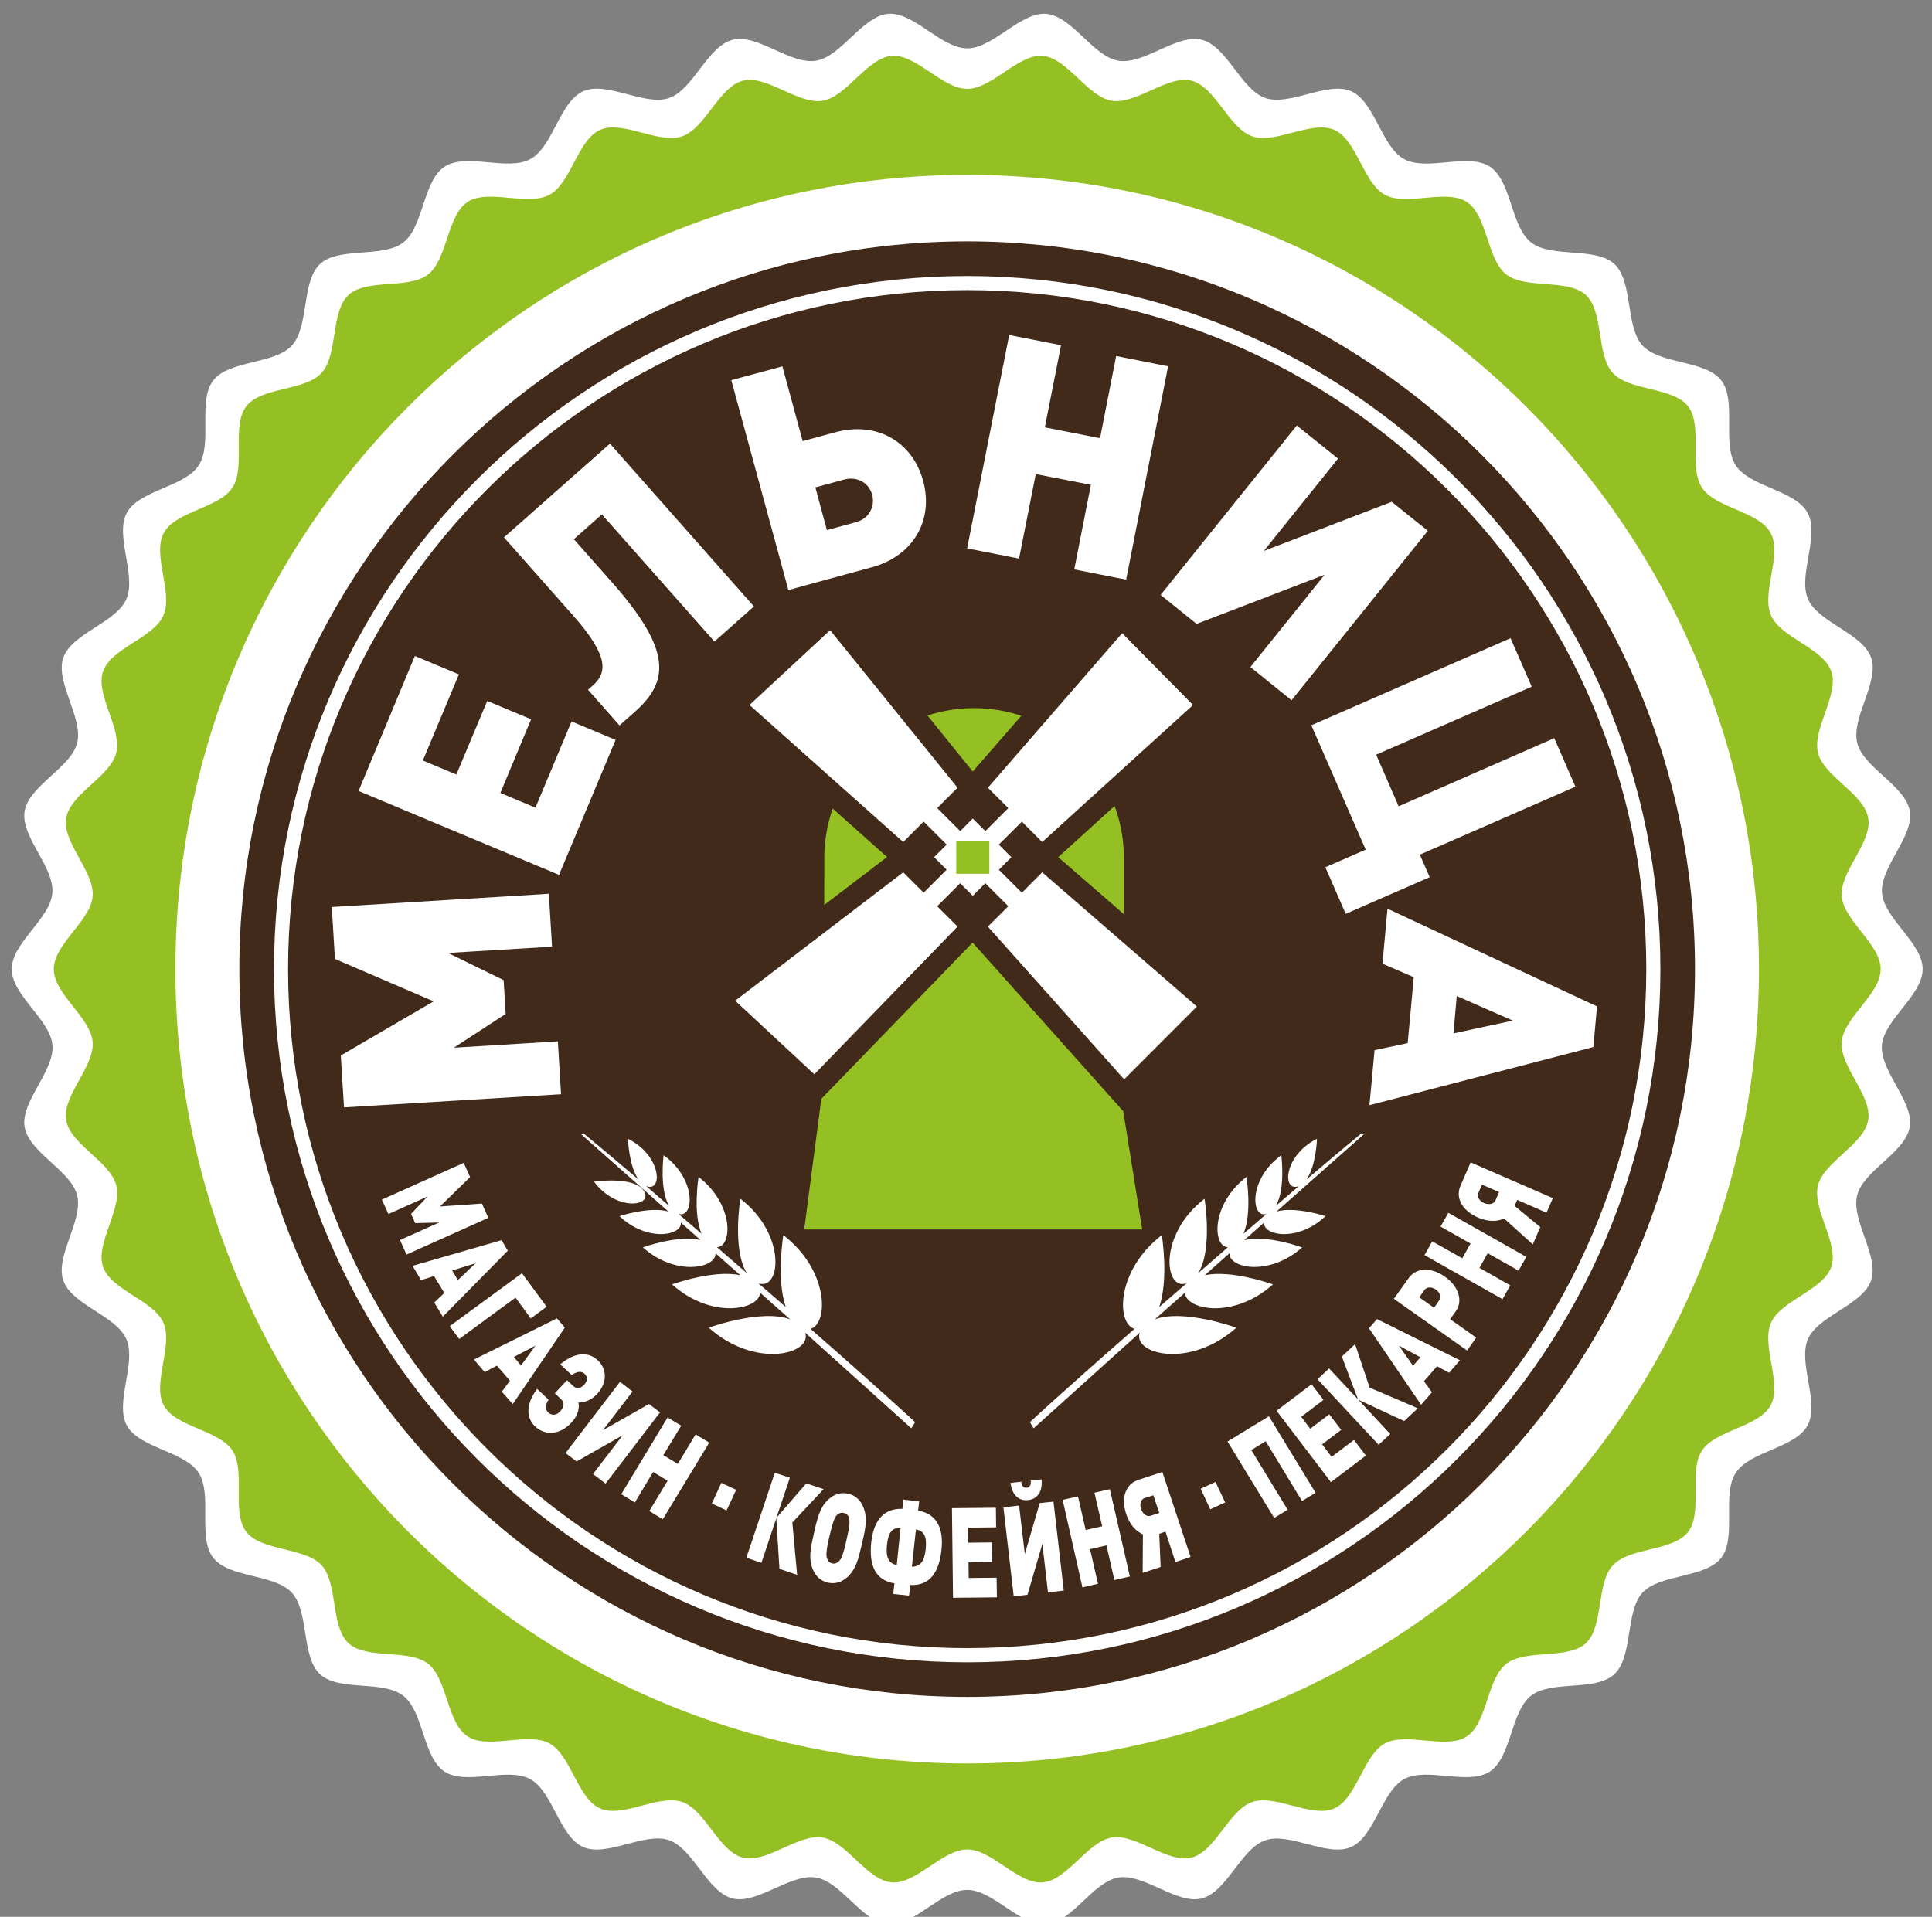
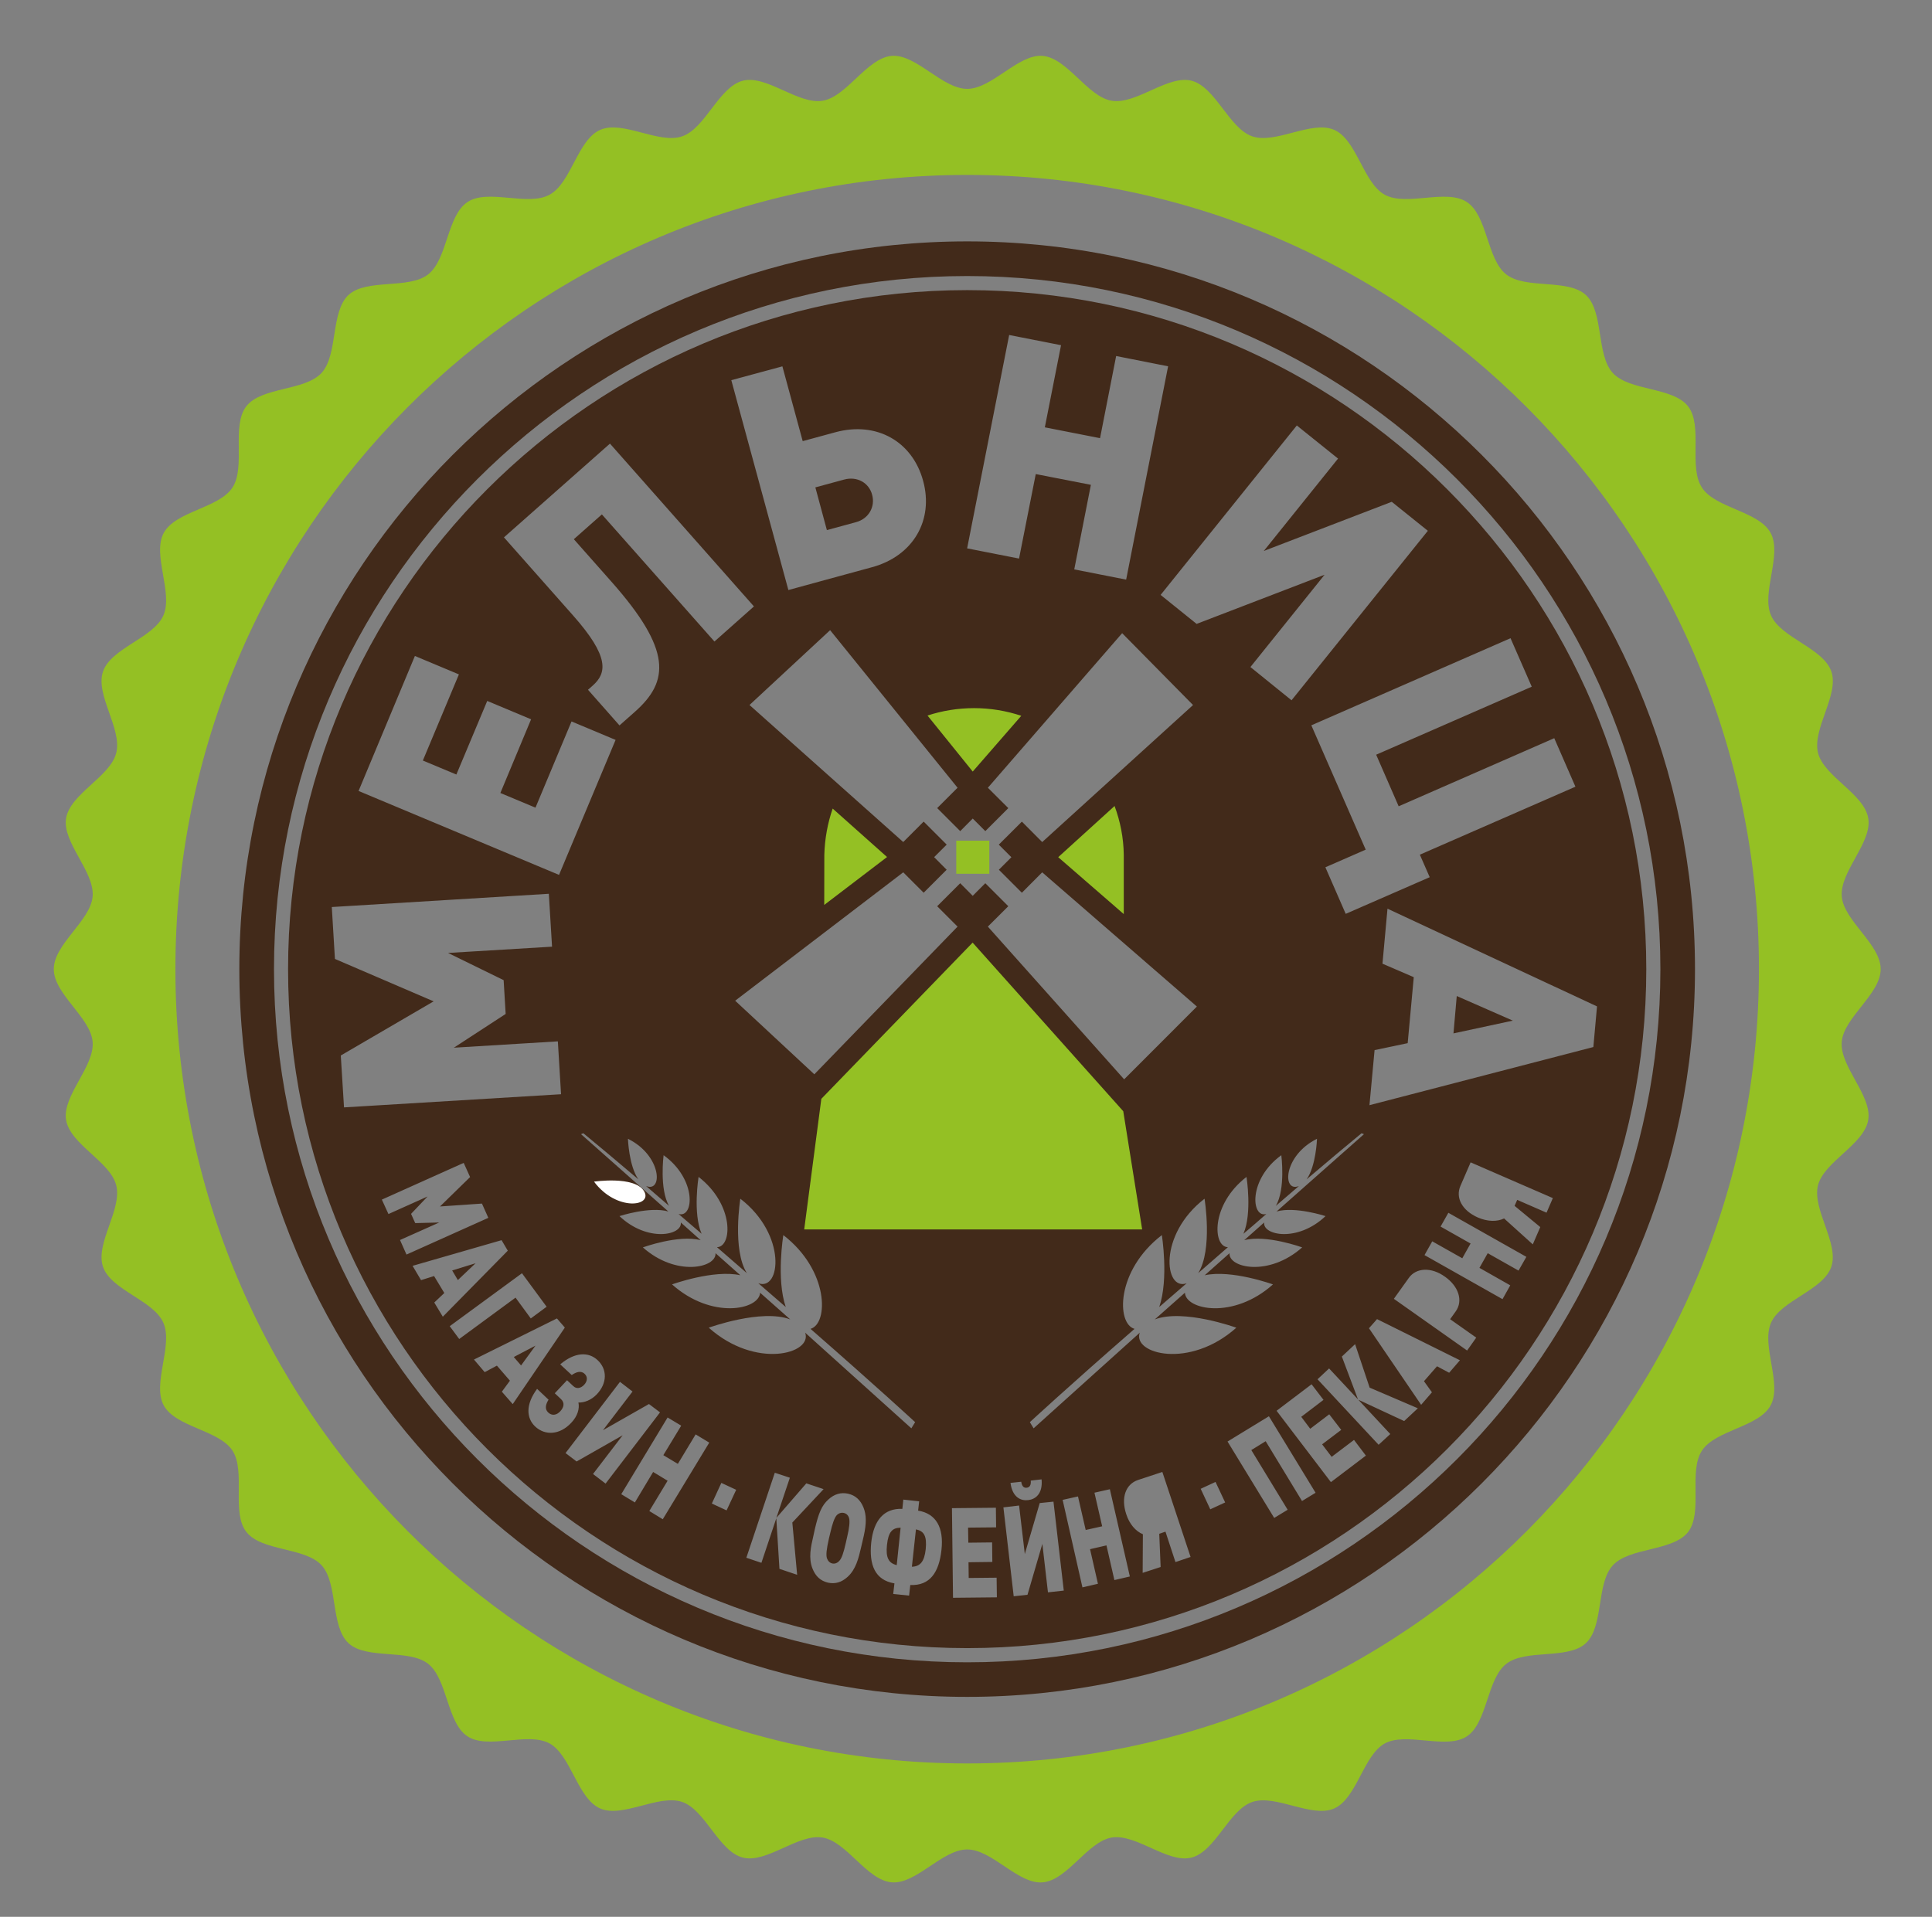
<svg xmlns="http://www.w3.org/2000/svg" x="0px" y="0px" width="130px" height="129px" viewBox="-0.786 -0.724 130 129" overflow="visible" xml:space="preserve">
  <rect x="-0.786" y="-0.724" width="130" height="129" fill="#808080" stroke="none" />
  <defs> </defs>
-   <path fill="#FFFFFF" d="M128.586,64.497c0-1.758-2.595-3.396-2.736-5.123c-0.14-1.749,2.153-3.792,1.872-5.497 c-0.284-1.729-3.116-2.917-3.537-4.597c-0.427-1.699,1.499-4.091,0.938-5.73c-0.565-1.658-3.551-2.361-4.25-3.952 c-0.699-1.594,0.806-4.276-0.027-5.803c-0.82-1.538-3.886-1.739-4.831-3.195c-0.96-1.458,0.083-4.352-0.98-5.723 c-1.069-1.375-4.118-1.068-5.3-2.346c-1.167-1.284-0.619-4.307-1.896-5.489c-1.28-1.176-4.236-0.375-5.604-1.452 c-1.366-1.069-1.315-4.141-2.767-5.095c-1.458-0.957-4.236,0.326-5.771-0.507c-1.523-0.828-1.974-3.87-3.567-4.573 c-1.581-0.696-4.129,1.024-5.776,0.459c-1.626-0.566-2.577-3.49-4.271-3.918c-1.674-0.428-3.893,1.693-5.616,1.406 c-1.7-0.278-3.113-3.009-4.858-3.152c-1.724-0.138-3.561,2.322-5.312,2.322c-1.756,0-3.593-2.46-5.311-2.322 c-1.748,0.143-3.157,2.874-4.861,3.152c-1.729,0.288-3.939-1.833-5.613-1.406c-1.695,0.428-2.643,3.352-4.275,3.918 c-1.649,0.565-4.188-1.158-5.775-0.459c-1.592,0.703-2.041,3.746-3.564,4.57c-1.533,0.834-4.314-0.447-5.768,0.51 c-1.461,0.954-1.398,4.025-2.771,5.091c-1.377,1.077-4.324,0.28-5.604,1.451c-1.275,1.184-0.725,4.204-1.899,5.488 c-1.173,1.283-4.221,0.975-5.289,2.349c-1.074,1.371-0.028,4.266-0.986,5.726c-0.945,1.455-4.007,1.657-4.836,3.189 C6.92,35.316,8.417,38,7.714,39.598c-0.693,1.59-3.673,2.292-4.242,3.946c-0.564,1.646,1.359,4.037,0.932,5.736 c-0.425,1.674-3.246,2.869-3.534,4.597c-0.28,1.705,2.013,3.748,1.865,5.497C2.598,61.101,0,62.739,0,64.497 c0,1.76,2.598,3.396,2.743,5.116c0.14,1.756-2.153,3.795-1.874,5.501c0.289,1.732,3.109,2.921,3.534,4.603 c0.428,1.695-1.496,4.086-0.932,5.729c0.569,1.659,3.542,2.358,4.242,3.946c0.704,1.603-0.794,4.283,0.028,5.809 c0.829,1.537,3.891,1.732,4.836,3.19c0.951,1.464-0.087,4.349,0.986,5.724c1.061,1.371,4.11,1.072,5.289,2.346 c1.175,1.291,0.624,4.312,1.899,5.492c1.275,1.173,4.227,0.373,5.597,1.445c1.38,1.072,1.317,4.153,2.778,5.102 c1.443,0.956,4.234-0.326,5.762,0.506c1.521,0.83,1.973,3.875,3.57,4.571c1.58,0.702,4.126-1.025,5.775-0.46 c1.633,0.569,2.58,3.493,4.27,3.92c1.672,0.424,3.891-1.697,5.619-1.404c1.704,0.278,3.113,3.01,4.861,3.151 c1.718,0.143,3.555-2.322,5.311-2.322c1.751,0,3.588,2.465,5.312,2.322c1.745-0.142,3.158-2.873,4.858-3.151 c1.724-0.293,3.942,1.828,5.61,1.404c1.7-0.427,2.637-3.351,4.277-3.91c1.647-0.575,4.186,1.152,5.771,0.45 c1.6-0.696,2.05-3.741,3.573-4.571c1.522-0.832,4.312,0.45,5.758-0.506c1.464-0.948,1.41-4.023,2.773-5.102 c1.374-1.072,4.33-0.267,5.607-1.445c1.279-1.18,0.731-4.201,1.898-5.492c1.182-1.273,4.23-0.969,5.3-2.344 c1.063-1.374,0.021-4.262,0.98-5.723c0.945-1.461,4.011-1.656,4.831-3.193c0.833-1.525-0.672-4.206,0.027-5.809 c0.693-1.588,3.685-2.287,4.248-3.946c0.562-1.644-1.363-4.034-0.937-5.729c0.421-1.682,3.253-2.87,3.537-4.603 c0.281-1.706-2.012-3.745-1.872-5.501C125.991,67.893,128.586,66.257,128.586,64.497" />
  <path fill="#94C024" d="M125.761,64.497c0-1.684-2.485-3.251-2.619-4.895c-0.136-1.673,2.056-3.627,1.783-5.256 c-0.272-1.653-2.968-2.791-3.38-4.396c-0.405-1.626,1.437-3.91,0.897-5.48c-0.539-1.581-3.392-2.255-4.058-3.775 c-0.673-1.527,0.767-4.088-0.027-5.55c-0.791-1.471-3.715-1.657-4.621-3.051c-0.921-1.392,0.086-4.159-0.936-5.474 c-1.022-1.311-3.94-1.016-5.065-2.243c-1.123-1.223-0.59-4.117-1.811-5.247c-1.224-1.123-4.055-0.365-5.361-1.388 c-1.304-1.023-1.256-3.959-2.648-4.87c-1.386-0.916-4.05,0.312-5.516-0.487c-1.451-0.785-1.884-3.702-3.406-4.368 c-1.517-0.668-3.952,0.979-5.52,0.433c-1.561-0.536-2.47-3.33-4.085-3.743c-1.594-0.405-3.727,1.624-5.373,1.348 c-1.626-0.268-2.975-2.876-4.648-3.019c-1.641-0.132-3.397,2.22-5.071,2.22c-1.683,0-3.433-2.352-5.08-2.22 c-1.668,0.142-3.021,2.75-4.647,3.019c-1.647,0.275-3.771-1.753-5.364-1.348c-1.623,0.414-2.523,3.207-4.088,3.743 c-1.574,0.546-4.001-1.104-5.517-0.433c-1.525,0.667-1.953,3.583-3.412,4.365c-1.46,0.803-4.13-0.425-5.513,0.488 c-1.389,0.913-1.342,3.848-2.651,4.872c-1.308,1.023-4.134,0.261-5.358,1.383c-1.22,1.133-0.693,4.021-1.812,5.246 c-1.123,1.228-4.042,0.929-5.065,2.247c-1.021,1.311-0.025,4.076-0.932,5.47c-0.911,1.394-3.834,1.585-4.627,3.057 c-0.788,1.456,0.649,4.02-0.022,5.55c-0.665,1.52-3.525,2.191-4.062,3.774c-0.539,1.571,1.305,3.855,0.889,5.481 c-0.403,1.602-3.1,2.743-3.374,4.396c-0.268,1.629,1.925,3.583,1.786,5.256c-0.135,1.644-2.614,3.211-2.614,4.895 c0,1.683,2.479,3.247,2.614,4.894c0.139,1.671-2.054,3.62-1.786,5.256c0.274,1.652,2.971,2.796,3.374,4.398 c0.416,1.626-1.428,3.91-0.889,5.483c0.536,1.582,3.396,2.245,4.062,3.771c0.671,1.531-0.766,4.091,0.022,5.555 c0.792,1.466,3.716,1.656,4.627,3.045c0.907,1.393-0.089,4.168,0.932,5.469c1.021,1.32,3.942,1.024,5.065,2.248 c1.119,1.232,0.59,4.117,1.812,5.246c1.222,1.126,4.051,0.361,5.355,1.384c1.312,1.034,1.259,3.97,2.648,4.882 c1.389,0.912,4.051-0.32,5.519,0.477c1.45,0.794,1.881,3.709,3.412,4.379c1.513,0.663,3.935-0.979,5.517-0.439 c1.564,0.539,2.465,3.336,4.084,3.745c1.598,0.408,3.721-1.624,5.368-1.349c1.626,0.275,2.979,2.877,4.647,3.014 c1.647,0.142,3.397-2.213,5.08-2.213c1.674,0,3.431,2.354,5.071,2.215c1.674-0.139,3.022-2.74,4.648-3.016 c1.646-0.275,3.779,1.757,5.367,1.349c1.621-0.409,2.524-3.206,4.091-3.741c1.567-0.543,4.003,1.099,5.513,0.436 c1.529-0.67,1.962-3.585,3.413-4.379c1.464-0.788,4.13,0.436,5.516-0.474c1.387-0.915,1.339-3.851,2.648-4.876 c1.307-1.031,4.138-0.267,5.355-1.39c1.227-1.132,0.693-4.017,1.816-5.24c1.125-1.232,4.043-0.937,5.065-2.245 c1.021-1.312,0.015-4.082,0.936-5.478c0.906-1.392,3.83-1.582,4.621-3.048c0.794-1.457-0.648-4.023,0.027-5.555 c0.663-1.52,3.519-2.188,4.055-3.771c0.542-1.573-1.3-3.857-0.895-5.483c0.412-1.603,3.107-2.746,3.38-4.398 c0.272-1.636-1.919-3.585-1.783-5.256C123.275,67.744,125.761,66.18,125.761,64.497 M64.296,117.954 c-29.428,0-53.28-23.938-53.28-53.457c0-29.519,23.853-53.449,53.28-53.449c29.425,0,53.274,23.931,53.274,53.449 C117.57,94.017,93.721,117.954,64.296,117.954" />
  <path fill="#422A1A" d="M55.988,101.094c-0.168-0.036-0.339,0.018-0.473,0.156c-0.162,0.181-0.302,0.613-0.428,1.164l-0.098,0.409 c-0.167,0.746-0.198,1.09-0.135,1.315c0.062,0.184,0.192,0.319,0.358,0.355c0.161,0.041,0.344-0.021,0.476-0.172 c0.158-0.166,0.278-0.492,0.447-1.244l0.089-0.397c0.135-0.562,0.185-1.007,0.123-1.238 C56.292,101.256,56.17,101.135,55.988,101.094z" />
-   <polygon fill="#422A1A" points="94.793,90.621 93.342,89.836 94.295,91.19 " />
  <path fill="#422A1A" d="M56.799,34.421c0.866-0.228,1.321-1.036,1.099-1.849c-0.216-0.814-1.018-1.257-1.88-1.023l-1.94,0.527 l0.775,2.874L56.799,34.421z" />
  <path fill="#422A1A" d="M58.896,103.256c-0.089,0.841,0.106,1.217,0.657,1.351l0.261-2.519 C59.258,102.095,58.988,102.364,58.896,103.256z" />
-   <path fill="#422A1A" d="M76.234,100.092c-0.255,0.089-0.353,0.403-0.24,0.734c0.106,0.335,0.379,0.539,0.634,0.465l0.59-0.197 l-0.399-1.186L76.234,100.092z" />
  <polygon fill="#422A1A" points="30.022,85.423 31.217,84.288 29.64,84.777 " />
  <path fill="#422A1A" d="M60.846,102.201l-0.273,2.515c0.561-0.021,0.839-0.344,0.931-1.182 C61.592,102.64,61.382,102.313,60.846,102.201z" />
-   <path fill="#422A1A" d="M95.83,86.06c-0.282-0.192-0.61-0.187-0.765,0.03l-0.35,0.494l0.992,0.705l0.347-0.498 C96.212,86.575,96.108,86.27,95.83,86.06z" />
  <polygon fill="#422A1A" points="97.015,68.822 101.008,67.963 97.236,66.307 " />
  <path fill="#422A1A" d="M64.296,18.801c-25.193,0-45.698,20.499-45.698,45.696c0,25.197,20.505,45.696,45.698,45.696 c25.194,0,45.693-20.499,45.693-45.696C109.989,39.3,89.49,18.801,64.296,18.801z M100.854,42.227l1.428,3.263l-10.469,4.577 l1.514,3.471l10.469-4.583l1.425,3.265l-10.468,4.575l0.663,1.515l-5.652,2.467l-1.368-3.134l2.713-1.187l-3.658-8.367 L100.854,42.227z M88.406,81.119c-1.878,1.785-4.242,1.294-4.129,0.429l-1.34,1.191c1.481-0.392,3.898,0.485,3.898,0.485 c-2.251,1.996-4.965,1.378-4.888,0.391L80.277,85.1c1.796-0.399,4.592,0.616,4.592,0.616c-2.66,2.379-5.868,1.712-5.925,0.56 l-2.028,1.796c1.928-0.735,5.488,0.557,5.488,0.557c-3.148,2.812-7.002,1.76-6.499,0.338l-7.142,6.434l-0.252-0.415 c0,0,2.506-2.322,7.044-6.279c-1.224-0.341-1.262-3.925,1.837-6.31c0,0,0.474,2.947-0.175,4.84c0.61-0.527,1.224-1.066,1.846-1.6 c-1.502,0.552-1.946-3.259,1.202-5.688c0,0,0.563,3.425-0.426,5.007c0.666-0.584,1.339-1.168,1.999-1.745 c-1.028-0.021-1.17-2.864,1.25-4.73c0,0,0.394,2.438-0.207,3.827c0.53-0.45,1.046-0.897,1.543-1.333 c-1.024,0.302-1.235-2.335,1.007-3.955c0,0,0.297,2.284-0.37,3.41c0.536-0.462,1.055-0.903,1.55-1.333h-0.003 c-1.135,0.447-1.046-2.057,1.224-3.182c0,0-0.06,1.824-0.699,2.73c1.508-1.282,2.799-2.366,3.696-3.102l0.163,0.062l-5.88,5.202 C86.359,80.449,88.406,81.119,88.406,81.119z M68.399,100.231c-0.469,0.062-1.061-0.163-1.191-1.158l0.723-0.077 c0.051,0.338,0.196,0.424,0.368,0.402c0.174-0.018,0.302-0.142,0.272-0.479l0.729-0.083C69.389,99.828,68.87,100.181,68.399,100.231 z M89.248,30.138l-4.995,6.217l8.608-3.308l2.43,1.951l-9.172,11.406l-2.767-2.237l4.991-6.212l-8.611,3.309l-2.423-1.951 l9.165-11.403L89.248,30.138z M67.119,21.821l3.49,0.686l-1.091,5.528l3.715,0.729l1.084-5.528l3.496,0.692L74.99,38.284 l-3.492-0.688l1.119-5.692l-3.709-0.723l-1.125,5.686L64.29,36.18L67.119,21.821z M63.825,55.21l0.842-0.847l0.847,0.847 l1.547-1.549l-1.375-1.37l9.035-10.403l4.77,4.836l-10.149,9.222l-1.368-1.375L66.42,56.12l0.848,0.847l-0.842,0.842l1.547,1.548 l1.368-1.374l10.409,9.032l-4.894,4.899l-9.171-10.278l1.375-1.372l-1.547-1.548l-0.847,0.848l-0.842-0.848l-1.549,1.548 l1.371,1.372l-9.637,9.94l-5.327-4.953l11.309-8.641l1.374,1.374l1.547-1.548l-0.842-0.847l0.845-0.843l-1.55-1.549l-1.374,1.375 l-10.345-9.222l5.425-5.036l8.575,10.604l-1.371,1.37L63.825,55.21z M46.905,88.628c0,0,3.553-1.292,5.482-0.557l-2.027-1.796 c-0.063,1.152-3.265,1.819-5.926-0.56c0,0,2.801-1.016,4.596-0.616l-1.67-1.484c0.07,0.987-2.647,1.605-4.889-0.391 c0,0,2.413-0.877,3.889-0.485l-1.336-1.191c0.113,0.865-2.246,1.356-4.127-0.429c0,0,2.047-0.67,3.288-0.312l-5.874-5.202 l0.156-0.062c0.9,0.735,2.189,1.819,3.702,3.102c-0.64-0.906-0.702-2.73-0.702-2.73c2.277,1.125,2.362,3.629,1.23,3.182h-0.006 c0.494,0.43,1.012,0.871,1.543,1.333c-0.66-1.126-0.367-3.41-0.367-3.41c2.248,1.62,2.047,4.257,1.004,3.955 c0.504,0.436,1.023,0.883,1.553,1.333c-0.602-1.39-0.204-3.827-0.204-3.827c2.413,1.866,2.269,4.71,1.238,4.73 c0.668,0.577,1.342,1.161,2.01,1.745c-0.995-1.582-0.438-5.007-0.438-5.007c3.156,2.429,2.709,6.239,1.21,5.688 c0.62,0.533,1.238,1.072,1.846,1.6c-0.649-1.893-0.163-4.84-0.163-4.84c3.09,2.385,3.042,5.969,1.829,6.31 c4.531,3.957,7.04,6.279,7.04,6.279l-0.255,0.415l-7.144-6.434C53.895,90.388,50.051,91.439,46.905,88.628z M51.859,23.931 l1.367,5.033l2.199-0.598c2.789-0.757,5.191,0.634,5.905,3.274c0.723,2.638-0.667,5.055-3.439,5.808l-5.629,1.536l-3.84-14.123 L51.859,23.931z M40.257,29.131l9.688,10.957l-2.658,2.362l-7.574-8.555l-1.887,1.669l2.533,2.862 c4.059,4.585,3.91,6.692,1.562,8.765l-1.023,0.905l-2.119-2.399l0.316-0.28c0.945-0.84,1.154-1.928-1.316-4.716l-4.655-5.261 L40.257,29.131z M27.132,43.422l2.961,1.24l-2.426,5.797l2.255,0.942l2.077-4.953l2.951,1.236l-2.067,4.959l2.362,0.988l2.426-5.802 l2.965,1.241l-3.806,9.085l-13.489-5.648L27.132,43.422z M22.145,70.31l6.247-3.644l-6.641-2.855l-0.211-3.493l14.604-0.892 l0.216,3.56l-6.998,0.422l3.741,1.831l0.136,2.274l-3.487,2.272l6.999-0.427l0.215,3.558l-14.604,0.886L22.145,70.31z M26.13,82.727 l2.64-1.179l-1.616,0.042l-0.281-0.622l1.113-1.171l-2.634,1.183l-0.444-0.972l5.507-2.471l0.431,0.954l-2.027,1.979l2.824-0.195 l0.43,0.96l-5.507,2.471L26.13,82.727z M28.435,86.934l0.676-0.64l-0.689-1.141l-0.877,0.275l-0.569-0.963l5.988-1.727l0.418,0.708 l-4.372,4.443L28.435,86.934z M29.475,88.527l4.861-3.563l1.66,2.254l-1.067,0.788l-1.025-1.401l-3.791,2.784L29.475,88.527z M32.983,92.936l0.543-0.741l-0.876-1.013l-0.822,0.438l-0.722-0.848l5.583-2.767l0.532,0.616l-3.506,5.151L32.983,92.936z M35.22,95.275c-0.594-0.566-0.646-1.481,0.134-2.53l0.771,0.729c-0.184,0.296-0.28,0.613-0.028,0.858 c0.258,0.243,0.573,0.184,0.812-0.073c0.253-0.276,0.318-0.578,0.05-0.827l-0.415-0.391l0.825-0.877l0.419,0.394 c0.205,0.199,0.495,0.169,0.736-0.092c0.224-0.242,0.24-0.536,0.029-0.731c-0.259-0.249-0.589-0.109-0.869,0.08l-0.775-0.72 c0.999-0.842,1.914-0.848,2.518-0.281c0.646,0.602,0.665,1.537-0.059,2.301c-0.367,0.383-0.844,0.566-1.233,0.549 c0.088,0.408-0.061,0.924-0.482,1.362C36.891,95.847,35.901,95.912,35.22,95.275z M39.117,98.475l1.995-2.607l-3.1,1.764 l-0.744-0.566l3.663-4.793l0.844,0.651l-1.99,2.604l3.097-1.763l0.744,0.562l-3.664,4.793L39.117,98.475z M43.811,101.52 l-0.906-0.554l1.231-2.038l-0.974-0.59l-1.228,2.051l-0.917-0.555l3.118-5.163l0.916,0.551l-1.203,1.985l0.977,0.586l1.197-1.984 l0.916,0.554L43.811,101.52z M48.104,100.924l-0.992-0.462l0.64-1.389l0.999,0.465L48.104,100.924z M51.661,104.858l-0.211-3.403 l-1.002,2.997l-1.014-0.341l1.915-5.72l1.013,0.335l-0.909,2.704l2.017-2.325l1.162,0.388l-2.104,2.249l0.324,3.516L51.661,104.858z M57.335,102.64l-0.178,0.765c-0.173,0.758-0.358,1.486-0.9,1.984c-0.409,0.379-0.854,0.504-1.336,0.396 c-0.49-0.118-0.825-0.418-1.032-0.936c-0.288-0.708-0.114-1.481,0.053-2.198l0.093-0.433c0.266-1.144,0.475-1.62,0.916-2.026 c0.403-0.37,0.845-0.497,1.331-0.391c0.486,0.112,0.83,0.415,1.037,0.937C57.514,101.229,57.523,101.786,57.335,102.64z M62.563,103.582c-0.16,1.504-0.771,2.423-2.098,2.363l-0.08,0.714l-1.069-0.112l0.083-0.711c-1.312-0.22-1.718-1.247-1.561-2.758 c0.163-1.487,0.855-2.305,2.094-2.258l0.065-0.622l1.066,0.116l-0.071,0.625C62.214,101.141,62.729,102.095,62.563,103.582z M63.34,106.805l-0.071-6.031l2.956-0.029l0.015,1.32l-1.887,0.018l0.018,1.014l1.6-0.018l0.015,1.314l-1.603,0.021l0.013,1.058 l1.878-0.019l0.018,1.322L63.34,106.805z M69.729,106.439l-0.377-3.261l-1.001,3.425l-0.927,0.1l-0.693-5.983l1.055-0.124 l0.385,3.264l1.004-3.43l0.925-0.095l0.693,5.986L69.729,106.439z M74.199,105.613l-0.533-2.334l-1.105,0.255l0.531,2.328 l-1.043,0.243l-1.333-5.889l1.033-0.231l0.519,2.257l1.108-0.248l-0.519-2.261l1.037-0.233l1.345,5.871L74.199,105.613z M78.308,104.402l-0.672-2.047l-0.418,0.142l0.092,2.237l-1.209,0.394l0.015-2.599c-0.479-0.198-0.903-0.675-1.119-1.348 c-0.376-1.131-0.026-2.031,0.797-2.305l1.632-0.539l1.899,5.721L78.308,104.402z M80.651,100.851l-0.646-1.381l0.999-0.462 l0.648,1.381L80.651,100.851z M86.824,100.293l-2.446-4.025l-0.966,0.596l2.446,4.017l-0.906,0.551l-3.14-5.143l2.784-1.7 l3.14,5.148L86.824,100.293z M88.768,99.022l-3.655-4.802l2.354-1.783l0.803,1.049l-1.498,1.141l0.604,0.803l1.28-0.972l0.806,1.048 l-1.286,0.973l0.641,0.841l1.505-1.138l0.799,1.055L88.768,99.022z M93.697,94.911l-3.087-1.437l2.153,2.311l-0.785,0.723 L87.867,92.1l0.779-0.729l1.946,2.085l-1.088-2.885l0.892-0.835l0.978,2.926l3.244,1.39L93.697,94.911z M96.725,91.661l-0.818-0.436 L95.03,92.23l0.536,0.746l-0.727,0.842l-3.51-5.152l0.542-0.615l5.578,2.77L96.725,91.661z M97.933,90.165l-4.929-3.48l1.004-1.404 c0.498-0.705,1.525-0.74,2.436-0.083c0.921,0.646,1.229,1.621,0.726,2.326l-0.38,0.533l1.757,1.24L97.933,90.165z M101.393,84.786 l-2.073-1.171l-0.557,0.987l2.073,1.176l-0.521,0.93l-5.249-2.965l0.521-0.927l2.021,1.14l0.557-0.992l-2.018-1.141l0.524-0.927 l5.249,2.965L101.393,84.786z M103.277,80.888l-1.974-0.862l-0.175,0.403l1.728,1.428l-0.504,1.164l-1.932-1.745 c-0.462,0.229-1.102,0.22-1.753-0.059c-1.091-0.48-1.526-1.346-1.183-2.133l0.685-1.582l5.533,2.405L103.277,80.888z M91.362,73.653 l0.344-3.706l2.228-0.468l0.409-4.44l-2.106-0.908l0.338-3.702l14.098,6.577l-0.246,2.734L91.362,73.653z" />
  <polygon fill="#422A1A" points="34.275,91.17 35.245,89.836 33.785,90.601 " />
  <path fill="#422A1A" d="M64.296,15.521c-27.008,0-48.978,21.971-48.978,48.977c0,27.004,21.97,48.976,48.978,48.976 c27.001,0,48.97-21.972,48.97-48.976C113.266,37.492,91.297,15.521,64.296,15.521z M64.296,111.147 c-25.727,0-46.646-20.926-46.646-46.65c0-25.723,20.92-46.644,46.646-46.644c25.716,0,46.642,20.921,46.642,46.644 C110.938,90.222,90.012,111.147,64.296,111.147z" />
-   <path fill="#422A1A" d="M99.07,80.238c0.317,0.134,0.66,0.077,0.771-0.172l0.239-0.568L98.935,79l-0.246,0.566 C98.582,79.807,98.757,80.1,99.07,80.238z" />
  <path fill="#94C024" d="M74.83,60.793V56.8c-0.015-1.152-0.237-2.253-0.619-3.281l-3.792,3.444L74.83,60.793z" />
  <path fill="#94C024" d="M55.242,53.692c-0.336,0.979-0.531,2.019-0.561,3.107l-0.006,3.378l4.227-3.224L55.242,53.692z" />
  <path fill="#94C024" d="M67.934,47.448c-1.004-0.333-2.064-0.515-3.175-0.515c-1.094,0-2.147,0.174-3.135,0.498l3.043,3.77 L67.934,47.448z" />
  <polygon fill="#94C024" points="74.795,74.06 64.66,62.713 54.48,73.225 53.327,82.016 76.068,82.016 " />
  <rect x="63.559" y="55.852" fill="#94C024" width="2.225" height="2.227" />
  <path fill="#FFFFFF" d="M42.542,79.427c0.648,1.037-1.837,1.41-3.358-0.628C39.184,78.799,41.893,78.396,42.542,79.427" />
  <rect id="_x3C_Slice_x3E__4_" fill-rule="evenodd" clip-rule="evenodd" fill="none" width="128.586" height="127.7" />
</svg>